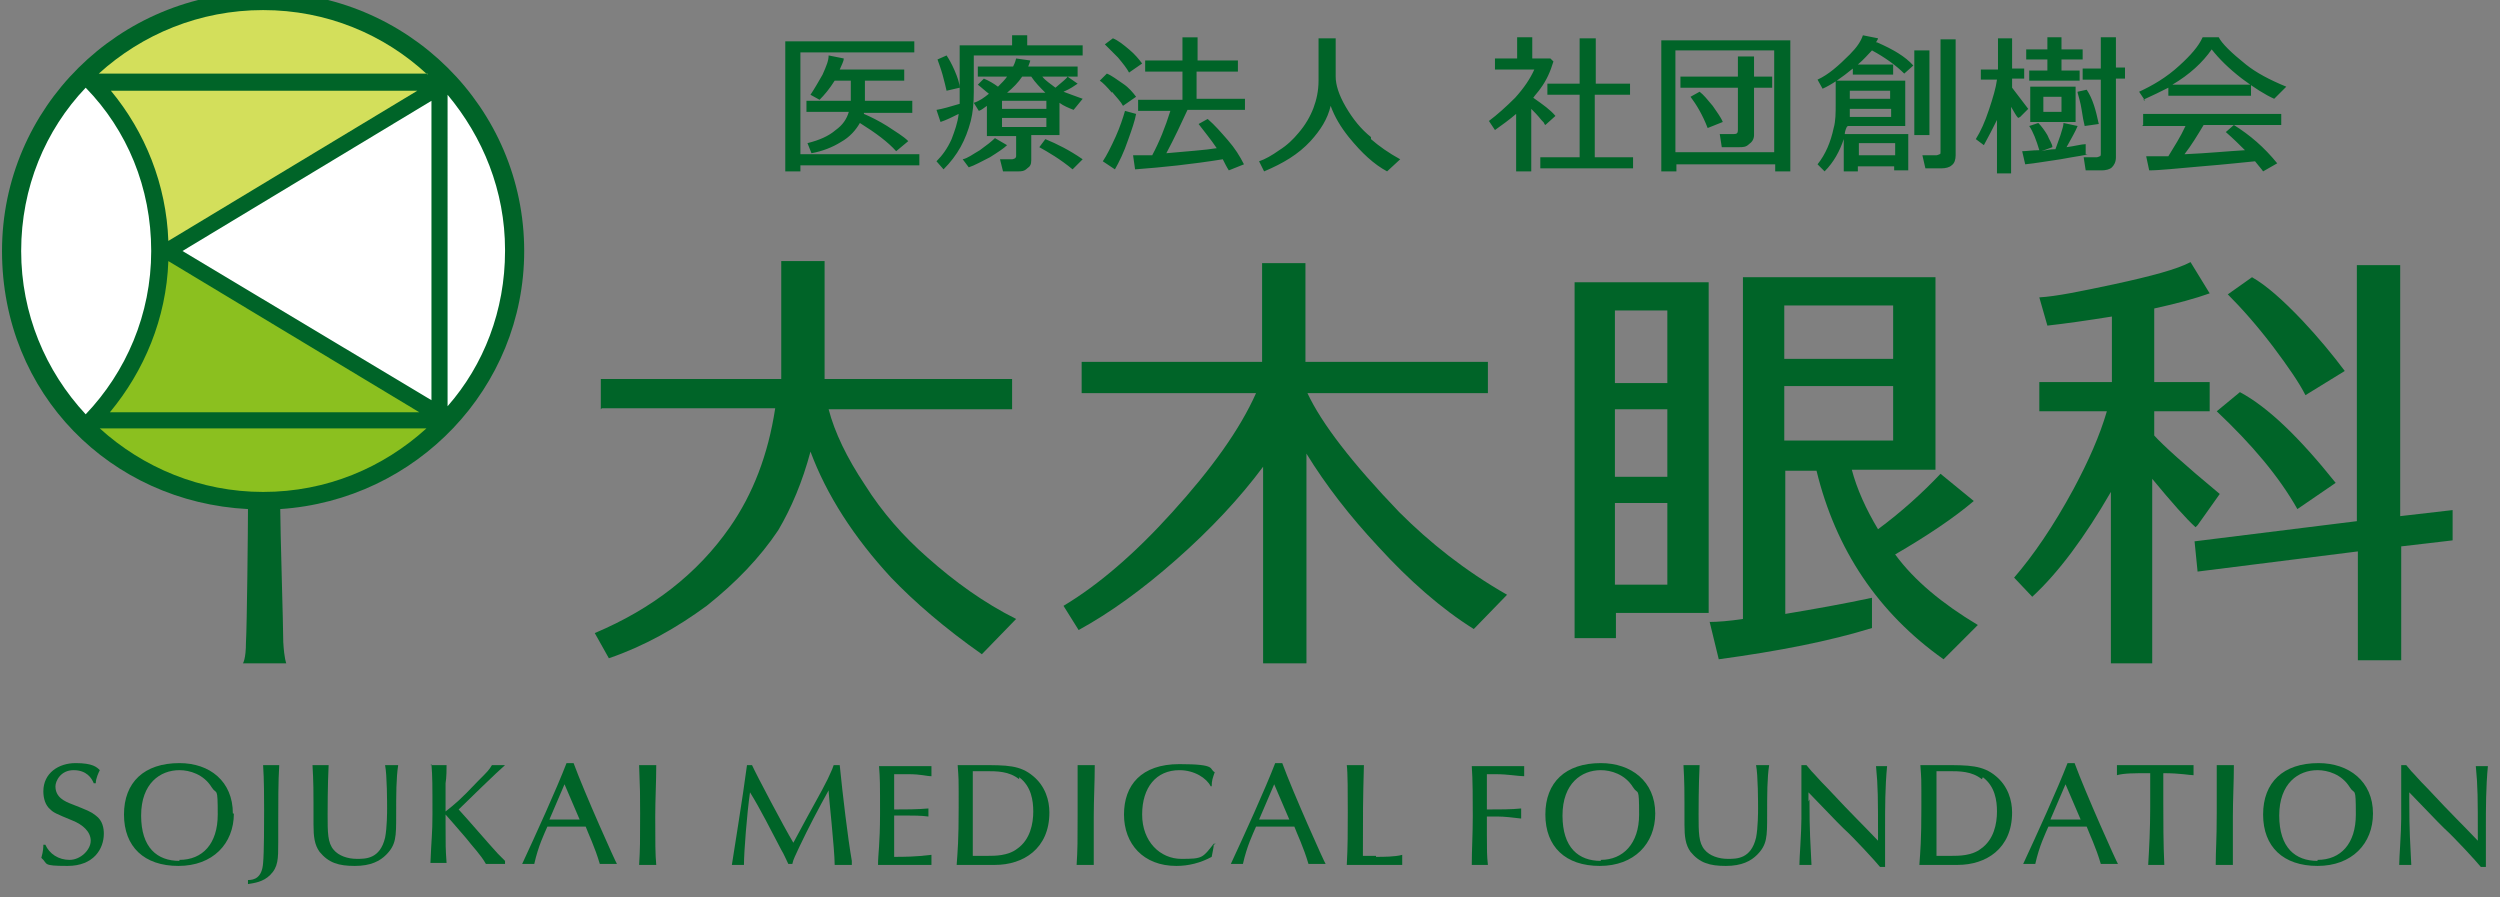
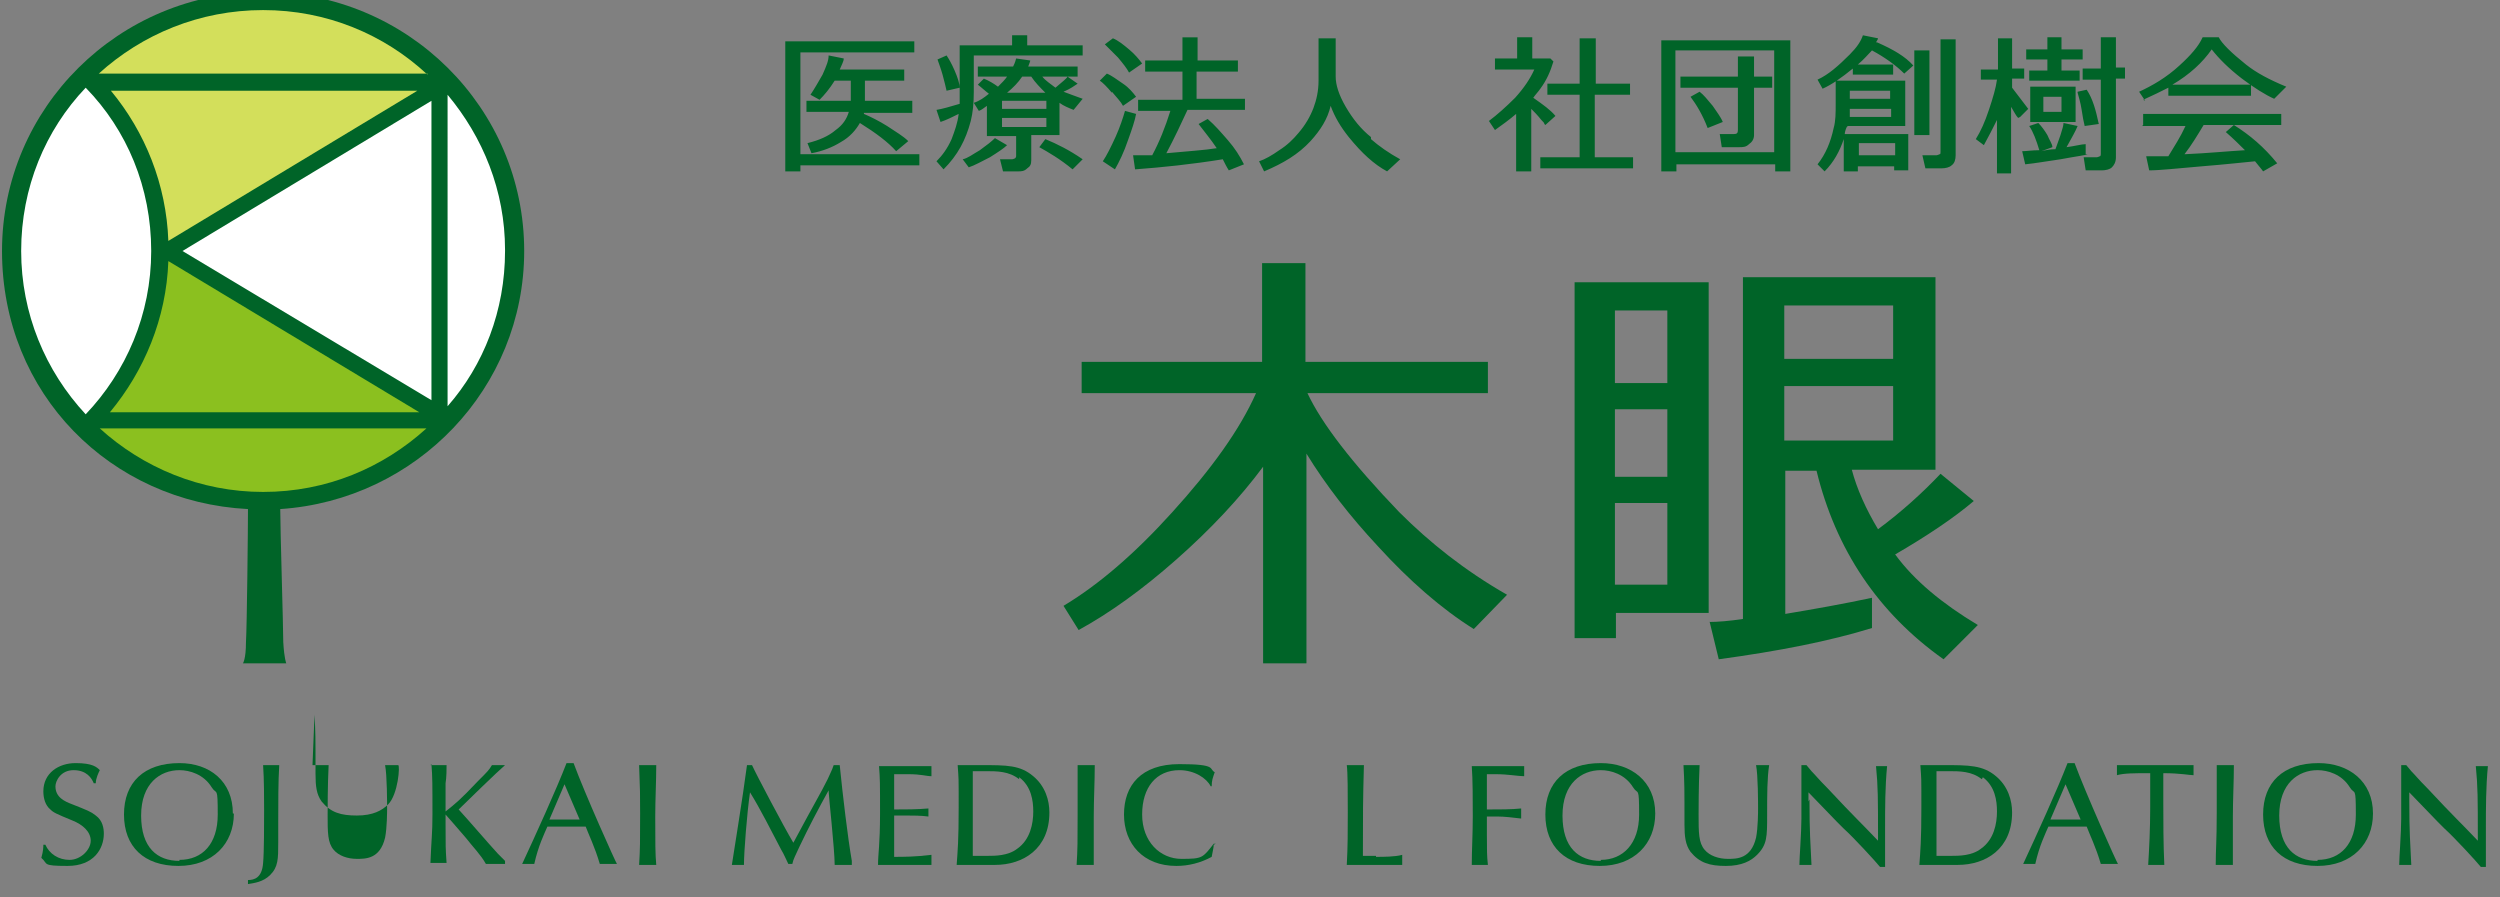
<svg xmlns="http://www.w3.org/2000/svg" id="_レイヤー_1" data-name="レイヤー 1" version="1.1" viewBox="0 0 248 89">
  <rect x="0" y="0" width="248" height="89" fill="#808080" stroke="none" />
  <defs>
    <style>
      .cls-1 {
        fill: #006428;
      }

      .cls-1, .cls-2, .cls-3, .cls-4 {
        stroke-width: 0px;
      }

      .cls-2 {
        fill: #d3df5b;
      }

      .cls-3 {
        fill: #8bc01f;
      }

      .cls-4 {
        fill: #fff;
      }
    </style>
  </defs>
  <g>
    <path class="cls-1" d="M9.3,77.7c-.2-.5-.7-1.3-2-1.3s-1.8,1.1-1.8,1.6c0,1.1.9,1.5,1.7,1.8,1.5.6,1.8.7,2.3,1.1.7.5.8,1.3.8,1.8,0,1.5-1,3.2-3.6,3.2s-1.9-.2-2.6-.8c.2-.7.2-1.1.2-1.3h.2c.4.9,1.3,1.5,2.4,1.5s2.1-1,2.1-1.9-.8-1.6-1.8-2c-1.7-.7-1.9-.8-2.2-1.1-.5-.4-.7-1.1-.7-1.8,0-1.8,1.5-2.8,3.2-2.8s2.1.4,2.4.7c-.1.2-.4.8-.4,1.3h-.2Z" />
    <path class="cls-1" d="M17.8,85.3c2.3,0,3.8-1.6,3.8-4.5s-.1-1.9-.6-2.7c-.8-1.3-2.2-1.7-3.2-1.7-1.9,0-3.8,1.3-3.8,4.5s1.6,4.5,3.8,4.5M23.2,80.7c0,3-2.1,5.2-5.5,5.2s-5.4-1.9-5.4-5.1,2-5.1,5.5-5.1c3,0,5.3,1.8,5.3,5" />
    <path class="cls-1" d="M24.6,87.3c.6,0,1.4-.2,1.5-1.7.1-1,.1-4.1.1-5.2s0-3.1-.1-4.5c.2,0,.5,0,.8,0s.6,0,.8,0c-.1,1.6-.1,3.7-.1,5.8s0,1.3,0,1.9c0,1.6,0,2.4-.8,3.2-.7.7-1.6.8-2.2.9v-.5Z" />
-     <path class="cls-1" d="M31,75.9c.3,0,.6,0,.8,0s.6,0,.8,0c-.1,1.9-.1,4.6-.1,4.9,0,1.8,0,2.8.6,3.5.5.6,1.4.9,2.3.9s2.3,0,2.8-2.1c.2-1,.2-2.6.2-2.9,0-.5,0-3.3-.2-4.3.2,0,.3,0,.7,0s.4,0,.6,0c-.2,1.3-.2,2.9-.2,5s0,2.9-1,3.9c-.6.6-1.5,1.1-3.1,1.1s-2.6-.3-3.5-1.4c-.5-.7-.6-1.5-.6-2.7,0-3.8,0-4.1-.1-5.9" />
+     <path class="cls-1" d="M31,75.9c.3,0,.6,0,.8,0s.6,0,.8,0c-.1,1.9-.1,4.6-.1,4.9,0,1.8,0,2.8.6,3.5.5.6,1.4.9,2.3.9s2.3,0,2.8-2.1c.2-1,.2-2.6.2-2.9,0-.5,0-3.3-.2-4.3.2,0,.3,0,.7,0s.4,0,.6,0s0,2.9-1,3.9c-.6.6-1.5,1.1-3.1,1.1s-2.6-.3-3.5-1.4c-.5-.7-.6-1.5-.6-2.7,0-3.8,0-4.1-.1-5.9" />
    <path class="cls-1" d="M42.7,75.9c.2,0,.5,0,.9,0s.5,0,.7,0c0,.4,0,1.2-.1,1.8,0,.8,0,1.4,0,2.8,1-.8,1.4-1.1,3.2-3,1-1,1.1-1.1,1.4-1.6.2,0,.5,0,.7,0s.4,0,.6,0h0c-.6.5-4.1,3.9-4.6,4.4,1.1,1.2,2.8,3.2,3.9,4.4.1.1.5.5.7.7v.3c-.2,0-.6,0-.9,0s-.7,0-1,0c-.5-.9-1.3-1.7-2-2.6-1.1-1.3-1.4-1.6-2-2.3h0v.9c0,2.2,0,2.5.1,3.9-.2,0-.5,0-.8,0s-.5,0-.8,0c.1-2.5.2-2.9.2-4.8,0-3.1,0-3.7-.1-5" />
    <path class="cls-1" d="M56,77.8l-1.5,3.5h3l-1.5-3.5ZM54.3,82c-.3.7-.9,1.9-1.3,3.7-.2,0-.3,0-.6,0s-.4,0-.6,0c1.3-2.8,3.4-7.4,4.4-10,.1,0,.2,0,.4,0s.2,0,.3,0c1.1,3,4.2,9.9,4.3,10-.2,0-.5,0-.8,0s-.6,0-.9,0c-.5-1.7-1.1-2.9-1.4-3.7h-3.6Z" />
    <path class="cls-1" d="M63.5,75.9c.2,0,.4,0,.8,0s.6,0,.8,0c0,1.7-.1,3.4-.1,5.1,0,2.6,0,3.7.1,4.8-.3,0-.6,0-.9,0s-.5,0-.8,0c.1-1.6.1-2.3.1-5.1,0-2,0-2.2-.1-4.8" />
    <path class="cls-1" d="M82.2,78.4c-1,1.8-2,3.7-2.9,5.6-.4.9-.6,1.2-.7,1.7,0,0-.1,0-.2,0s-.1,0-.2,0c-.3-.6-.4-.9-.7-1.4-1-1.9-2.1-4.1-3.1-5.7-.3,2.1-.6,5.9-.6,7.2-.2,0-.4,0-.5,0-.3,0-.5,0-.7,0,.1-.7,1.1-6.8,1.5-9.9,0,0,.1,0,.2,0s.2,0,.3,0c.4.9,3.2,6.2,4.1,7.7,2.3-4.3,2.6-4.7,3.4-6.3.3-.7.4-.8.6-1.4.1,0,.2,0,.3,0s.2,0,.3,0c.3,3,.8,7.2,1.2,9.5,0,.1,0,.2,0,.4-.4,0-.5,0-.8,0-.4,0-.6,0-.9,0,0-1.5-.6-6.9-.6-7.3" />
    <path class="cls-1" d="M92.1,80.1c0,.1,0,.3,0,.5s0,.3,0,.4c-.7-.1-1.6-.1-2.2-.1s-.8,0-1.2,0c0,.6,0,1.3,0,1.9s0,1.8,0,2.2c.9,0,2.1,0,3.7-.2,0,.2,0,.3,0,.5s0,.3,0,.5c-.7,0-1.3,0-2,0-1.1,0-2.2,0-3.3,0,0-1.1.2-2,.2-5.1s0-3.4-.1-4.7c1,0,2,0,3,0s1.4,0,2.2,0c0,.2,0,.3,0,.5s0,.3,0,.5c-.5,0-1-.2-2.3-.2s-.8,0-1.4,0c0,.6,0,.8,0,1.6s0,1.1,0,1.9c1.1,0,2.3,0,3.4-.1" />
    <path class="cls-1" d="M101.1,77.3c-1-.8-2.2-.8-3.3-.8s-.8,0-1.3,0c0,1.3,0,2.8,0,4.1,0,2.6,0,2.9,0,4.3.5,0,.8,0,1.5,0s2,0,2.9-.7c1.3-.9,1.6-2.5,1.6-3.7,0-1.1-.2-2.5-1.4-3.4M98.7,85.8c-.1,0-1.9,0-2.3,0s-.7,0-1.5,0c.1-1.4.2-2.4.2-5.7s0-2.7-.1-4.2c.8,0,1.6,0,2.3,0,2.6,0,3.9,0,5.2,1.1,1.2,1,1.6,2.4,1.6,3.6,0,3.6-2.6,5.2-5.4,5.2" />
    <path class="cls-1" d="M107,75.9c.2,0,.4,0,.8,0s.6,0,.8,0c0,1.7-.1,3.4-.1,5.1,0,2.6,0,3.7,0,4.8-.3,0-.6,0-.9,0s-.5,0-.8,0c.1-1.6.1-2.3.1-5.1,0-2,0-2.2,0-4.8" />
    <path class="cls-1" d="M120.4,83.8c0,.3-.1.6-.2,1.2-1.1.6-2.3.9-3.5.9-3.3,0-5.2-2.2-5.2-5.1s1.7-5,5.5-5,2.9.5,3.5.8c-.2.6-.3.8-.3,1.4h-.1c-.4-.8-1.6-1.6-3.1-1.6-2.3,0-3.7,1.7-3.7,4.4s1.8,4.4,3.9,4.4,2.1-.1,3.2-1.5h.2Z" />
-     <path class="cls-1" d="M126.4,77.8l-1.5,3.5h3l-1.5-3.5ZM124.6,82c-.3.7-.9,1.9-1.3,3.7-.2,0-.3,0-.6,0s-.4,0-.6,0c1.3-2.8,3.4-7.4,4.4-10,.1,0,.2,0,.4,0s.2,0,.3,0c1.1,3,4.2,9.9,4.3,10-.2,0-.5,0-.8,0s-.6,0-.9,0c-.5-1.7-1.1-2.9-1.4-3.7h-3.6Z" />
    <path class="cls-1" d="M136.5,85c.7,0,1.9,0,2.6-.2,0,.1,0,.3,0,.5s0,.4,0,.5c-.9,0-1.5,0-3.1,0s-1.6,0-2.4,0c.1-1.8.1-3.3.1-5.2s0-4-.1-4.7c.2,0,.4,0,.8,0s.6,0,.9,0c-.1,3.6-.1,4.6-.1,9,.7,0,1,0,1.3,0" />
    <path class="cls-1" d="M147.5,82.9c0,1.4,0,2,.1,2.9-.2,0-.4,0-.8,0s-.6,0-.8,0c0-1.5.1-3,.1-4.8s0-3.6-.1-5c.8,0,1.2,0,2.3,0,1.9,0,2.4,0,2.9,0,0,.2,0,.3,0,.5s0,.3,0,.5c-.6,0-1.6-.2-2.8-.2s-.6,0-.9,0c0,.6,0,.8,0,1.6s0,1.1,0,1.9c1.2,0,2.5,0,3.4-.1,0,.1,0,.3,0,.5s0,.3,0,.5c-.8-.1-1.7-.2-2.3-.2s-.8,0-1.1,0v2Z" />
    <path class="cls-1" d="M158.8,85.3c2.2,0,3.8-1.6,3.8-4.5s-.1-1.9-.6-2.7c-.8-1.3-2.2-1.7-3.2-1.7-1.9,0-3.8,1.3-3.8,4.5s1.6,4.5,3.8,4.5M164.2,80.7c0,3-2.1,5.2-5.5,5.2s-5.4-1.9-5.4-5.1,2-5.1,5.5-5.1c3,0,5.4,1.8,5.4,5" />
    <path class="cls-1" d="M167,75.9c.3,0,.6,0,.8,0s.6,0,.8,0c-.1,1.9-.1,4.6-.1,4.9,0,1.8,0,2.8.6,3.5.5.6,1.4.9,2.3.9s2.3,0,2.8-2.1c.2-1,.2-2.6.2-2.9,0-.5,0-3.3-.2-4.3.2,0,.3,0,.7,0s.5,0,.6,0c-.2,1.3-.2,2.9-.2,5s0,2.9-1,3.9c-.6.6-1.5,1.1-3.1,1.1s-2.6-.3-3.5-1.4c-.5-.7-.6-1.5-.6-2.7,0-3.8,0-4.1-.1-5.9" />
    <path class="cls-1" d="M179.5,79.3c0,3.4.1,4.3.2,6.5-.2,0-.3,0-.6,0s-.4,0-.6,0c0-.7.2-3.2.2-4.6s0-3,0-3.6v-1.7c0,0,.2,0,.2,0s.2,0,.3,0l.5.6c.4.4.7.8,1.6,1.7,2.8,3,3.2,3.3,5,5.2v-.5c0-3.6,0-4.9-.2-6.9.2,0,.3,0,.5,0s.4,0,.6,0c-.2,2.1-.2,4.1-.2,6.2s0,2.8,0,3.8c-.1,0-.2,0-.3,0s-.1,0-.2,0c-.4-.5-2.6-2.9-3.6-3.8-.2-.2-.5-.5-.7-.7l-2.8-2.9v.9h0Z" />
    <path class="cls-1" d="M196.6,77.3c-1-.8-2.2-.8-3.3-.8s-.8,0-1.2,0c0,1.3,0,2.8,0,4.1,0,2.6,0,2.9,0,4.3.5,0,.8,0,1.5,0s2,0,2.9-.7c1.3-.9,1.6-2.5,1.6-3.7,0-1.1-.2-2.5-1.4-3.4M194.2,85.8c-.1,0-1.9,0-2.3,0s-.7,0-1.5,0c.1-1.4.2-2.4.2-5.7s0-2.7-.1-4.2c.8,0,1.6,0,2.3,0,2.5,0,3.9,0,5.2,1.1,1.2,1,1.6,2.4,1.6,3.6,0,3.6-2.6,5.2-5.4,5.2" />
    <path class="cls-1" d="M204.9,77.8l-1.5,3.5h3l-1.5-3.5ZM203.2,82c-.3.7-.9,1.9-1.3,3.7-.2,0-.3,0-.6,0s-.4,0-.6,0c1.3-2.8,3.4-7.4,4.4-10,.1,0,.2,0,.4,0s.2,0,.3,0c1.1,3,4.2,9.9,4.3,10-.2,0-.5,0-.8,0s-.6,0-.9,0c-.5-1.7-1.1-2.9-1.4-3.7h-3.6Z" />
    <path class="cls-1" d="M213.2,76.7c-1.5,0-2.5,0-3.2.2,0-.2,0-.3,0-.5s0-.4,0-.5c.9,0,2.7,0,3.8,0s2.9,0,3.8,0c0,.1,0,.3,0,.5s0,.3,0,.5c-.4,0-1.3-.2-3-.2,0,1,0,2,0,3,0,1.7,0,4,.1,6.1-.5,0-.8,0-.9,0-.3,0-.6,0-.7,0,.1-1.6.2-3.6.2-5.6,0-1.3,0-2.5,0-3.5" />
    <path class="cls-1" d="M220,75.9c.2,0,.4,0,.8,0s.6,0,.8,0c0,1.7-.1,3.4-.1,5.1,0,2.6,0,3.7,0,4.8-.3,0-.6,0-.9,0s-.5,0-.8,0c0-1.6.1-2.3.1-5.1,0-2,0-2.2,0-4.8" />
    <path class="cls-1" d="M229.9,85.3c2.3,0,3.8-1.6,3.8-4.5s-.1-1.9-.6-2.7c-.8-1.3-2.2-1.7-3.2-1.7-1.9,0-3.8,1.3-3.8,4.5s1.6,4.5,3.8,4.5M235.4,80.7c0,3-2.1,5.2-5.5,5.2s-5.4-1.9-5.4-5.1,2-5.1,5.5-5.1c3,0,5.4,1.8,5.4,5" />
    <path class="cls-1" d="M239,79.3c0,3.4.1,4.3.2,6.5-.2,0-.3,0-.6,0s-.4,0-.6,0c0-.7.2-3.2.2-4.6s0-3,0-3.6v-1.7c0,0,.2,0,.2,0s.2,0,.3,0l.5.6c.4.4.7.8,1.6,1.7,2.8,3,3.2,3.3,5,5.2v-.5c0-3.6,0-4.9-.2-6.9.2,0,.3,0,.6,0s.4,0,.6,0c-.2,2.1-.2,4.1-.2,6.2s0,2.8,0,3.8c-.1,0-.2,0-.3,0s-.1,0-.2,0c-.4-.5-2.6-2.9-3.6-3.8-.2-.2-.5-.5-.7-.7l-2.8-2.9v.9h0Z" />
  </g>
  <g>
-     <path class="cls-1" d="M59.6,40.6v-3h17.9v-11.7h4.3v11.7h18.6v3h-18.2c.6,2.3,1.8,4.8,3.6,7.5,1.7,2.7,3.8,5.1,6.2,7.2,2.7,2.4,5.6,4.5,8.8,6.1l-3.4,3.5c-3.7-2.6-6.7-5.2-9-7.6-3.7-4-6.4-8.2-8-12.5-.8,3-1.9,5.6-3.2,7.8-1.8,2.7-4.2,5.2-7.1,7.5-3,2.2-6.2,4-9.7,5.2l-1.4-2.5c5.7-2.4,10.2-5.9,13.4-10.5,2.3-3.3,3.8-7.2,4.5-11.8h-17.2Z" />
    <path class="cls-1" d="M147.8,39h-18.1c1.4,3,4.4,6.9,9.1,11.8,3,3,6.5,5.8,10.7,8.2l-3.3,3.4c-3.2-2-6.4-4.8-9.5-8.2-2.8-3-5.2-6.1-7.1-9.2v20.8h-4.3v-19.5c-2.3,3.1-5.2,6.2-8.6,9.2-3.4,3-6.6,5.3-9.7,7l-1.5-2.4c3.5-2.1,7.1-5.2,10.8-9.3,3.9-4.3,6.7-8.2,8.3-11.8h-17.3v-3.1h17.9v-9.8h4.3v9.8h18.1v3.1h0Z" />
    <path class="cls-1" d="M187.8,38.3h-10.8v5.4h10.8v-5.4ZM177,35.6h10.8v-5.3h-10.8v5.3ZM169.5,61.7c.9,0,2.1-.1,3.4-.3V27.5h19.1s0,19.1,0,19.1h-8.3c.5,1.9,1.4,3.9,2.6,5.9,2.3-1.7,4.4-3.6,6.2-5.5l3.3,2.7c-2,1.7-4.7,3.5-7.8,5.3,1.9,2.6,4.7,4.9,8.2,7l-3.4,3.4c-6.5-4.6-10.7-10.9-12.6-18.7h-3.1v14.2c3-.5,5.8-1,8.6-1.6v3c-4.2,1.3-9.3,2.3-15.2,3.1l-.9-3.7ZM165.4,49.9h-5.2v8.1h5.2v-8.1ZM160.2,47.3h5.2v-6.7h-5.2v6.7ZM160.2,30.8v7.2h5.2v-7.2h-5.2ZM160.2,63.3h-4V28h13.3v32.8h-9.2v2.5h0Z" />
-     <path class="cls-1" d="M221,29.2l2.4-1.7c1.4.8,3,2.2,5,4.3,1.6,1.7,3,3.4,4.2,5l-3.9,2.4c-.6-1.2-1.7-2.8-3.2-4.8-1.6-2.1-3.1-3.8-4.6-5.3ZM219.9,40.8l2.3-1.9c2.8,1.5,5.9,4.5,9.5,9l-3.8,2.6c-1.8-3.2-4.5-6.4-8-9.7ZM217.7,53.7l16.1-2v-25.4h4.3v24.9l5.2-.6v3c.1,0-5.1.6-5.1.6v11.3h-4.3v-10.8l-15.9,2-.3-3ZM217.8,52.3c-.9-.8-2.4-2.5-4.3-4.8v18.3h-4.1v-17c-2.6,4.5-5.2,8-7.8,10.4l-1.8-1.9c1.9-2.2,3.9-5.1,5.9-8.8,1.5-2.8,2.6-5.3,3.3-7.7h-6.7v-2.9h7.2v-6.5c-2.5.4-4.6.7-6.4.9l-.8-2.8c1.7-.1,4.1-.6,7.4-1.3,3.7-.8,6.3-1.5,7.6-2.2l1.9,3.1c-1.4.5-3.2,1-5.5,1.5v7.3h5.5v2.9h-5.5v2.4c.8.9,3,2.9,6.5,5.8l-2.2,3.1Z" />
    <path class="cls-1" d="M212.5,12.5h4.3c-.5,1.1-1.1,2-1.7,3-.8,0-1.4,0-1.9,0s-.2,0-.3,0h0l.3,1.4h0c1.1,0,2.8-.2,5.2-.4,2.5-.2,4.2-.4,5.3-.5.3.4.6.7.8,1h0s1.4-.8,1.4-.8h0c-1.3-1.6-2.7-2.8-4.3-3.8h0s-.8.7-.8.7h0c.8.7,1.4,1.3,1.9,1.8-1.7.1-3.7.3-6,.4.7-.9,1.3-1.9,1.9-2.9h7.7v-1.1h-13.7v1.1h0ZM212.6,9.9c.9-.4,1.7-.8,2.5-1.2v.8h8.2v-1.1h-7.8c1.7-1,3-2.2,3.9-3.5.7.9,1.7,1.9,3,2.9,1.2.9,2.3,1.6,3.2,2h0s1.2-1.2,1.2-1.2h0c-1.7-.7-3-1.4-4-2.2-1.5-1.2-2.4-2.1-2.7-2.7h0s-1.6,0-1.6,0h0c-.4.9-1.2,1.8-2.3,2.8-1.3,1.2-2.7,2-4,2.6h0s.6.9.6.9h0ZM209.9,3.7h-1.5v3.1h-1.8v1.1h1.8v7.4c0,0,0,.2-.1.2,0,0-.2.1-.3.1h-1.3l.2,1.3h1.6c.4,0,.8-.1,1-.3s.4-.5.4-1v-7.8h.9v-1.1h-.9v-3.1h0ZM206.1,9.2c.1.4.3,1,.4,1.7.1.7.2,1.2.3,1.6h0c0,0,1.4-.2,1.4-.2h0c-.3-1.4-.6-2.5-1.2-3.4h0s-.9.2-.9.2h0ZM200.4,11.6l.8-.8h0c-.7-.9-1.2-1.6-1.6-2.1v-.9h1.2v-1h-1.2v-3h-1.4v3.1h-1.7v1h1.6c-.1.8-.4,1.8-.8,3-.4,1.2-.8,2.1-1.3,2.9h0c0,0,.8.6.8.6h0c.5-.9.9-1.7,1.3-2.5v5.3h1.4v-6.6c.3.5.5.9.7,1.1h0ZM206.9,15.3v-1h0c-.4,0-1.1.2-1.9.3.5-.9.9-1.6,1.1-2.1h0c0,0-1.4-.3-1.4-.3h0c0,.2-.1.6-.3,1.2-.2.6-.4,1.1-.5,1.4-.5,0-1,.1-1.4.2l1.1-.4h0c0-.3-.3-.7-.5-1.2-.3-.5-.6-.9-.9-1.2h0s-.9.3-.9.3h0c.4.6.7,1.4,1,2.4h0c-.7,0-1.3.1-1.7.1h0s.3,1.3.3,1.3h0c1-.1,2.1-.3,3.5-.5,1.6-.3,2.5-.4,2.7-.5h0ZM203,7h-1.7v1h5v-1h-1.8v-1.1h2.1v-1h-2.1v-1.2h-1.4v1.2h-2.1v1h2.1v1.1ZM202.7,9.6h1.8v1.5h-1.8v-1.5ZM205.9,12.1v-3.5h-4.5v3.5h4.5ZM184.4,14.2h3.6v1.2h-3.6v-1.2ZM183.5,10.8h4.1v.8h-4.1c0-.3,0-.6,0-.8ZM183.5,9h4v.8h-4v-.8ZM183.3,12.5h5.7v-4.5h-6.9v2.3c0,.9,0,1.7-.2,2.4-.3,1.4-.8,2.6-1.6,3.6h0s.7.7.7.7h0c.9-.9,1.5-2,1.9-3.2v3.2h1.4v-.5h3.6v.4h1.4v-3.6h-6.3c0-.2.1-.5.2-.7ZM186.1,4.2c.1-.2.2-.3.2-.4h0c0,0-1.5-.3-1.5-.3h0c-.2.6-.6,1.2-1.3,1.9-1.1,1.1-2.1,2-3.2,2.5h0s.5.9.5.9h0c.9-.4,1.9-1.1,3-2v.6h4v-1h-3.5c.6-.5,1-1,1.4-1.4,1.3.7,2.4,1.5,3.2,2.3h0s.9-.8.9-.8h0c-.8-.9-2-1.6-3.6-2.3ZM192.5,15.1c0,.1,0,.2-.1.2,0,0-.2.1-.3.1h-1.4l.3,1.3h1.6c.4,0,.8-.1,1-.3.3-.2.4-.6.4-1V3.9h-1.5v11.3ZM191.4,5h-1.5v8.4h1.5V5ZM173.9,5.6h-1.5v2h-5.7v1.1h5.7v4.2c0,.3-.1.4-.4.4h-1.4l.2,1.3h1.7c.4,0,.7,0,1-.3.3-.2.5-.5.5-.9v-4.7h1.8v-1.1h-1.8v-2ZM166.2,5h9.8v10.1h-9.8V5ZM164.8,17h1.5v-.7h9.8v.7h1.5V4h-12.8v13h0ZM170.9,12.1c-.2-.5-.6-1-1-1.6-.5-.6-.9-1.1-1.3-1.4h0s-.9.5-.9.5h0c.6.8,1.2,1.8,1.7,3.1h0c0,0,1.5-.6,1.5-.6h0ZM153.3,12.4h0c0,0,0,0,0,0l1-.9h0c-.5-.6-1.2-1.1-2.2-1.8.2-.3.5-.6.7-.9.6-.8,1-1.7,1.3-2.7h0s-.3-.3-.3-.3h-1.8v-2.1h-1.5v2.1h-2.2v1.1h3.9c-.4.9-1,1.8-1.9,2.8-.9.9-1.8,1.7-2.6,2.3h0s.6.9.6.9h0c.7-.5,1.4-1,2.1-1.6v5.7h1.5v-6.2c.3.3.6.6,1,1.1.2.2.3.3.3.4ZM158.3,9.4h3.4v-1.1h-3.4V3.8h-1.6v4.5h-3.2v1.1h3.2v6.2h-3.9v1.1h9.2v-1.1h-3.8v-6.2ZM136,13.6c-1-.8-1.8-1.8-2.5-3s-1-2.2-1-3v-3.8h-1.7c0,1,0,1.9,0,2.6s0,1.2,0,1.6c0,1-.2,1.9-.5,2.7-.3.8-.8,1.7-1.5,2.5-.5.6-1.1,1.2-1.9,1.7-.7.5-1.4.9-2,1.1h0s.5,1,.5,1h0c1.9-.8,3.4-1.7,4.6-3,1-1.1,1.7-2.2,2-3.5.4,1.1,1,2.1,1.8,3.1h0s0,0,0,0c1.3,1.6,2.5,2.7,3.8,3.4h0s1.3-1.2,1.3-1.2h0c-1.1-.6-2.1-1.3-2.9-2ZM110.9,5.7c.5.6.9,1.1,1.1,1.5h0c0,0,1.3-.9,1.3-.9h0c-.3-.4-.7-.9-1.3-1.4-.6-.5-1.1-.9-1.6-1.1h0s-.8.6-.8.6h0c.3.3.7.7,1.2,1.2ZM110.3,9.1c.5.6.9,1,1.1,1.4h0c0,0,1.3-.9,1.3-.9h0c-.3-.4-.7-.9-1.3-1.3-.6-.4-1.1-.8-1.6-1h0s-.7.7-.7.7h0c.3.2.7.6,1.2,1.2ZM118.8,7.1h4v-1.1h-4v-2.3h-1.5v2.3h-3.7v1.1h3.7v2.8h-4.4v1.1h3.2c-.5,1.6-1.1,3.1-1.8,4.4-.8,0-1.5,0-1.9,0h0l.2,1.4h0c2.7-.2,5.6-.5,8.7-1,.2.4.4.8.6,1.1h0c0,0,1.5-.6,1.5-.6h0c-.4-.8-.9-1.6-1.6-2.4-.7-.8-1.3-1.5-2-2.1h0s0,0,0,0l-.9.5h0c.6.8,1.2,1.5,1.8,2.4-1.2.2-2.9.3-5,.5.8-1.5,1.5-3,2.1-4.3h5.7v-1.1h-4.8v-2.7h0ZM112.7,11.3l-1.1-.3h0c-.2.7-.5,1.6-.9,2.5-.5,1.1-.9,1.9-1.3,2.5h0s0,0,0,0l1.2.8h0c.4-.7.9-1.7,1.3-2.9.4-1.1.7-2,.8-2.6h0ZM96.6,9.2c0-.6,0-1.8,0-3.7h10.8v-1h-5.5v-1h-1.5v1h-5.2v5.1c0,.2,0,.5,0,.7-1,.3-1.7.5-2.3.6h0s.4,1.2.4,1.2h0c.6-.2,1.2-.5,1.8-.8-.1.9-.4,1.7-.7,2.5-.4.9-.9,1.6-1.5,2.2h0s.7.8.7.8h0c1.4-1.4,2.2-2.9,2.7-4.8.2-.8.3-1.7.3-2.9ZM99.9,14.4h0s-1.2-.7-1.2-.7h0c-.3.3-.8.7-1.5,1.2-.7.4-1.2.8-1.7.9h0s.6.8.6.8h0c.6-.2,1.3-.6,2.1-1,.8-.5,1.4-.9,1.7-1.2h0ZM103.7,13.8h0s-.6.8-.6.8h0c.9.5,2.1,1.2,3.3,2.2h0s1-1,1-1h0c-1.3-.9-2.5-1.5-3.7-2ZM103.8,10.8h-4.4v-.8h4.4v.8ZM103.8,12.6h-4.4v-.9h4.4v.9ZM101.4,7.6h.9c.4.6.9,1.1,1.4,1.6h-3.8c.6-.5,1.1-1,1.5-1.6ZM106.1,7.6h.8v-1h-4.9c.1-.3.2-.5.2-.6h0c0,0-1.4-.2-1.4-.2h0c-.1.4-.2.6-.3.8h-3.5v1h2.9c-.2.3-.5.6-.9,1-.4-.3-.9-.6-1.4-.8h0s-.6.6-.6.6h0c.4.3.7.6,1.1.9-.5.4-.9.7-1.5.9h0s.5.8.5.8h0c.3-.1.5-.3.8-.5v3h2.9v2c0,0,0,.1-.1.2,0,0-.2.1-.3.1h-1.2l.3,1.2h1.5c.3,0,.6,0,.9-.3.3-.2.4-.4.4-.8v-2.5h2.8v-3.2c.4.3.9.5,1.4.7h0s.9-1.1.9-1.1h0c-.8-.3-1.4-.5-1.9-.7.7-.3,1.1-.6,1.4-.8h0s-1-.7-1-.7c-.1.2-.5.5-1.2,1.1-.5-.4-1-.7-1.3-1.1h2.6ZM93.5,7.4c.2.7.3,1.2.4,1.6h0c0,0,1.3-.3,1.3-.3h0c0-.4-.2-1-.5-1.7-.3-.7-.6-1.2-.8-1.5h0s-.9.4-.9.4h0c.1.3.3.8.5,1.5ZM90.5,11.1v-1.1h-4.7v-2h3.9s0-1.1,0-1.1h-6.4c.2-.5.4-.8.4-1.1h0c0,0-1.5-.3-1.5-.3h0c0,.5-.2,1-.6,1.9-.4.7-.8,1.4-1.2,2h0c0,0,.9.5.9.5h0c.5-.5,1-1.1,1.5-1.9h1.6v2h-4.4v1.1h4.2c-.2.7-.6,1.3-1.3,1.8-.7.6-1.6,1-2.8,1.3h0s.4,1,.4,1h0c1.1-.2,2.1-.6,2.9-1.1.9-.5,1.5-1.2,1.9-1.9,1.6,1,2.8,1.9,3.6,2.8h0s1.2-1,1.2-1h0c-.5-.5-1.2-.9-2.1-1.5-.8-.5-1.6-.9-2.3-1.2,0,0,0,0,0-.1h4.8ZM79.4,5.2h11.3v-1.1h-12.8v12.9h1.5v-.6h11.8v-1.1h-11.8V5.2Z" />
    <path class="cls-1" d="M52,24.9C52,10.7,40.4-.8,26.1-.8c-14.3,0-25.9,11.5-25.9,25.7s10.8,24.9,24.4,25.6c0,1.7-.1,11.6-.2,13.2,0,1.7-.3,2.1-.3,2.1,0,0,.8,0,2.1,0s2.2,0,2.2,0c0,0-.2-.4-.3-2.1,0-1.5-.3-11.3-.3-13.2,13.5-.9,24.2-12,24.2-25.6" />
    <path class="cls-3" d="M9.9,42.5h32.4c-4.3,3.9-9.9,6.3-16.2,6.3-6.2,0-11.9-2.4-16.2-6.3" />
    <path class="cls-2" d="M16.7,23.9c-.2-5.6-2.3-10.8-5.7-14.9h30.4l-24.7,14.9Z" />
    <path class="cls-3" d="M41.6,40.9H10.9c3.4-4.1,5.6-9.3,5.8-15l24.9,15Z" />
    <path class="cls-2" d="M42.4,7.3H9.8C14.1,3.4,19.8,1,26.1,1c6.3,0,12,2.4,16.3,6.4" />
    <path class="cls-4" d="M50.1,24.9c0,5.9-2.1,11.3-5.7,15.4V9.4c3.5,4.2,5.7,9.5,5.7,15.4" />
    <polygon class="cls-4" points="42.8 39.7 18.1 24.9 42.8 10 42.8 39.7" />
    <path class="cls-4" d="M2.1,24.9c0-6.3,2.4-12,6.4-16.2,4.1,4.2,6.5,9.9,6.5,16.2s-2.5,12-6.5,16.2c-4-4.3-6.4-10-6.4-16.2" />
  </g>
</svg>